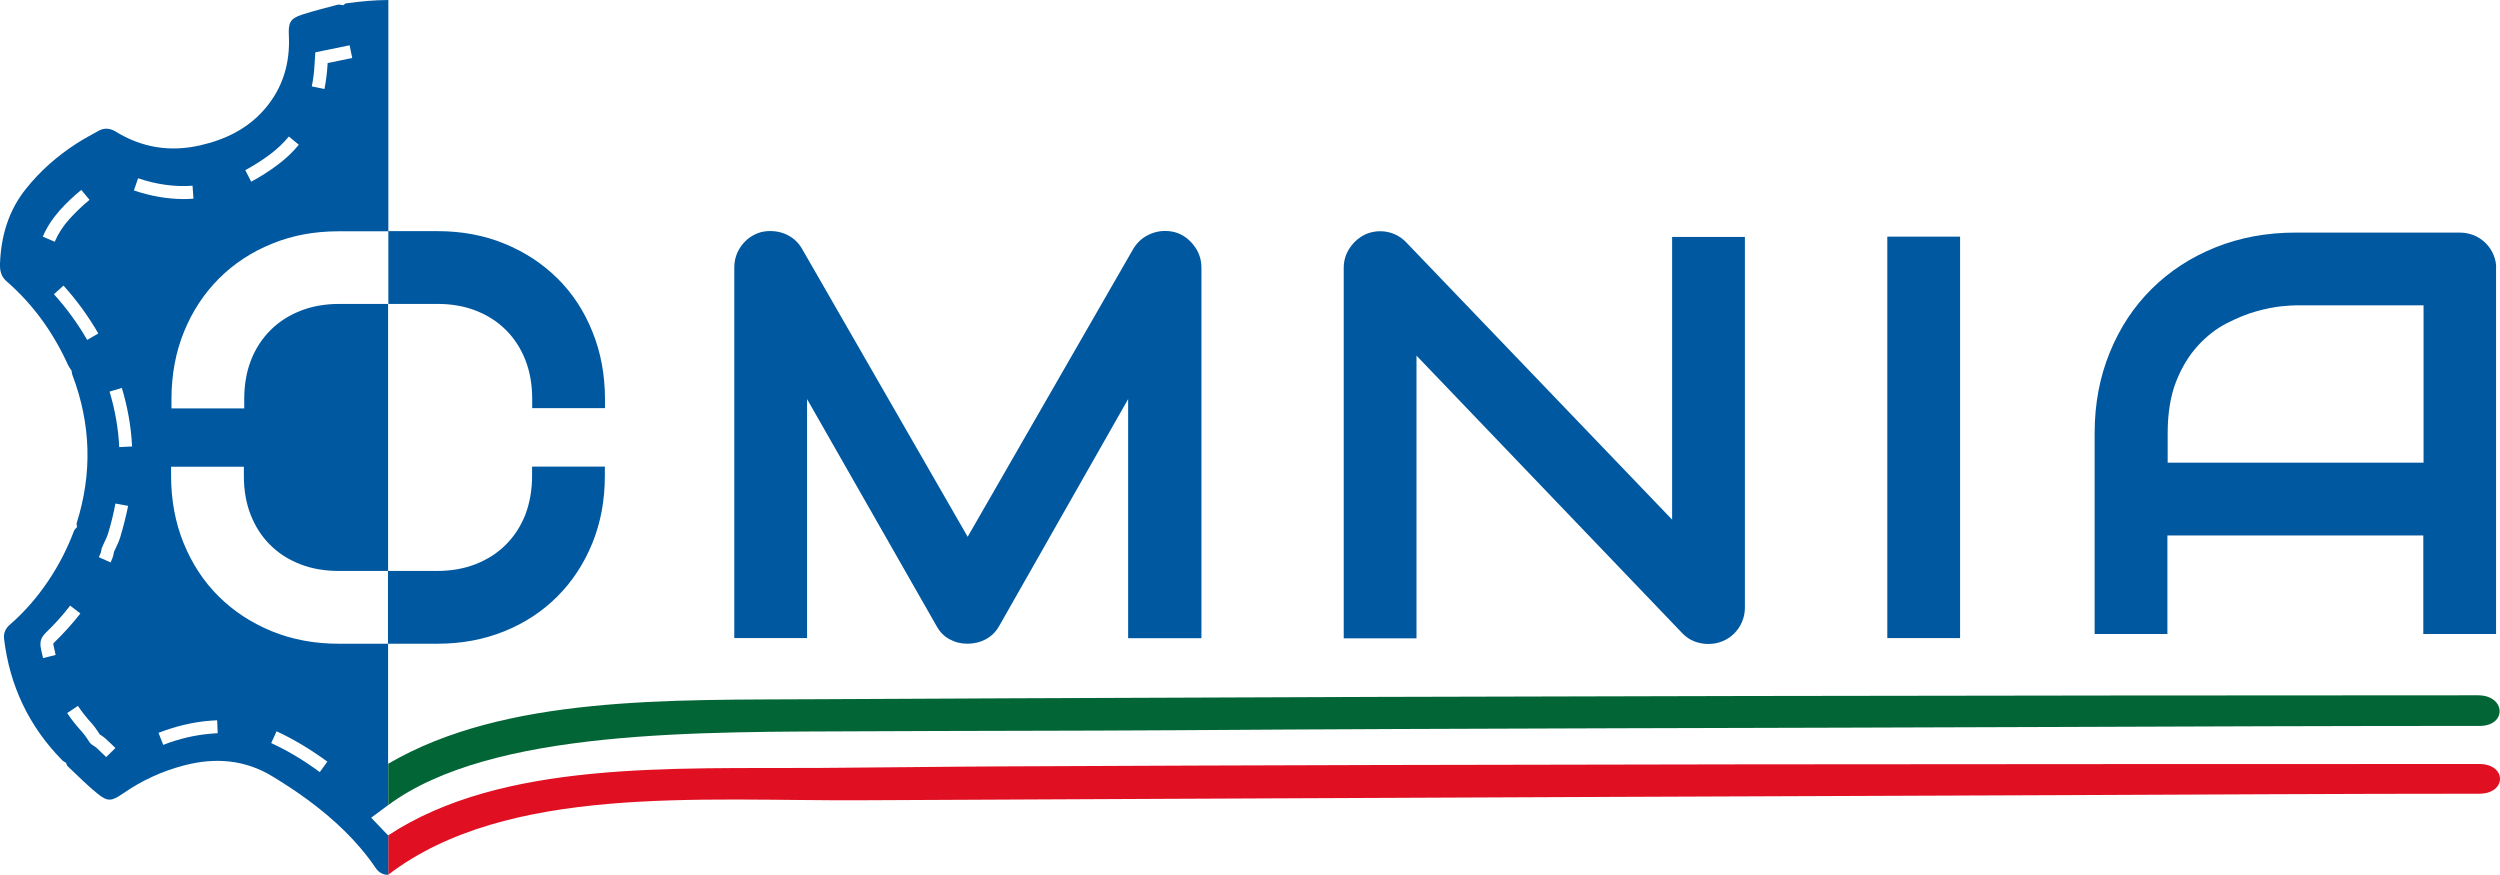
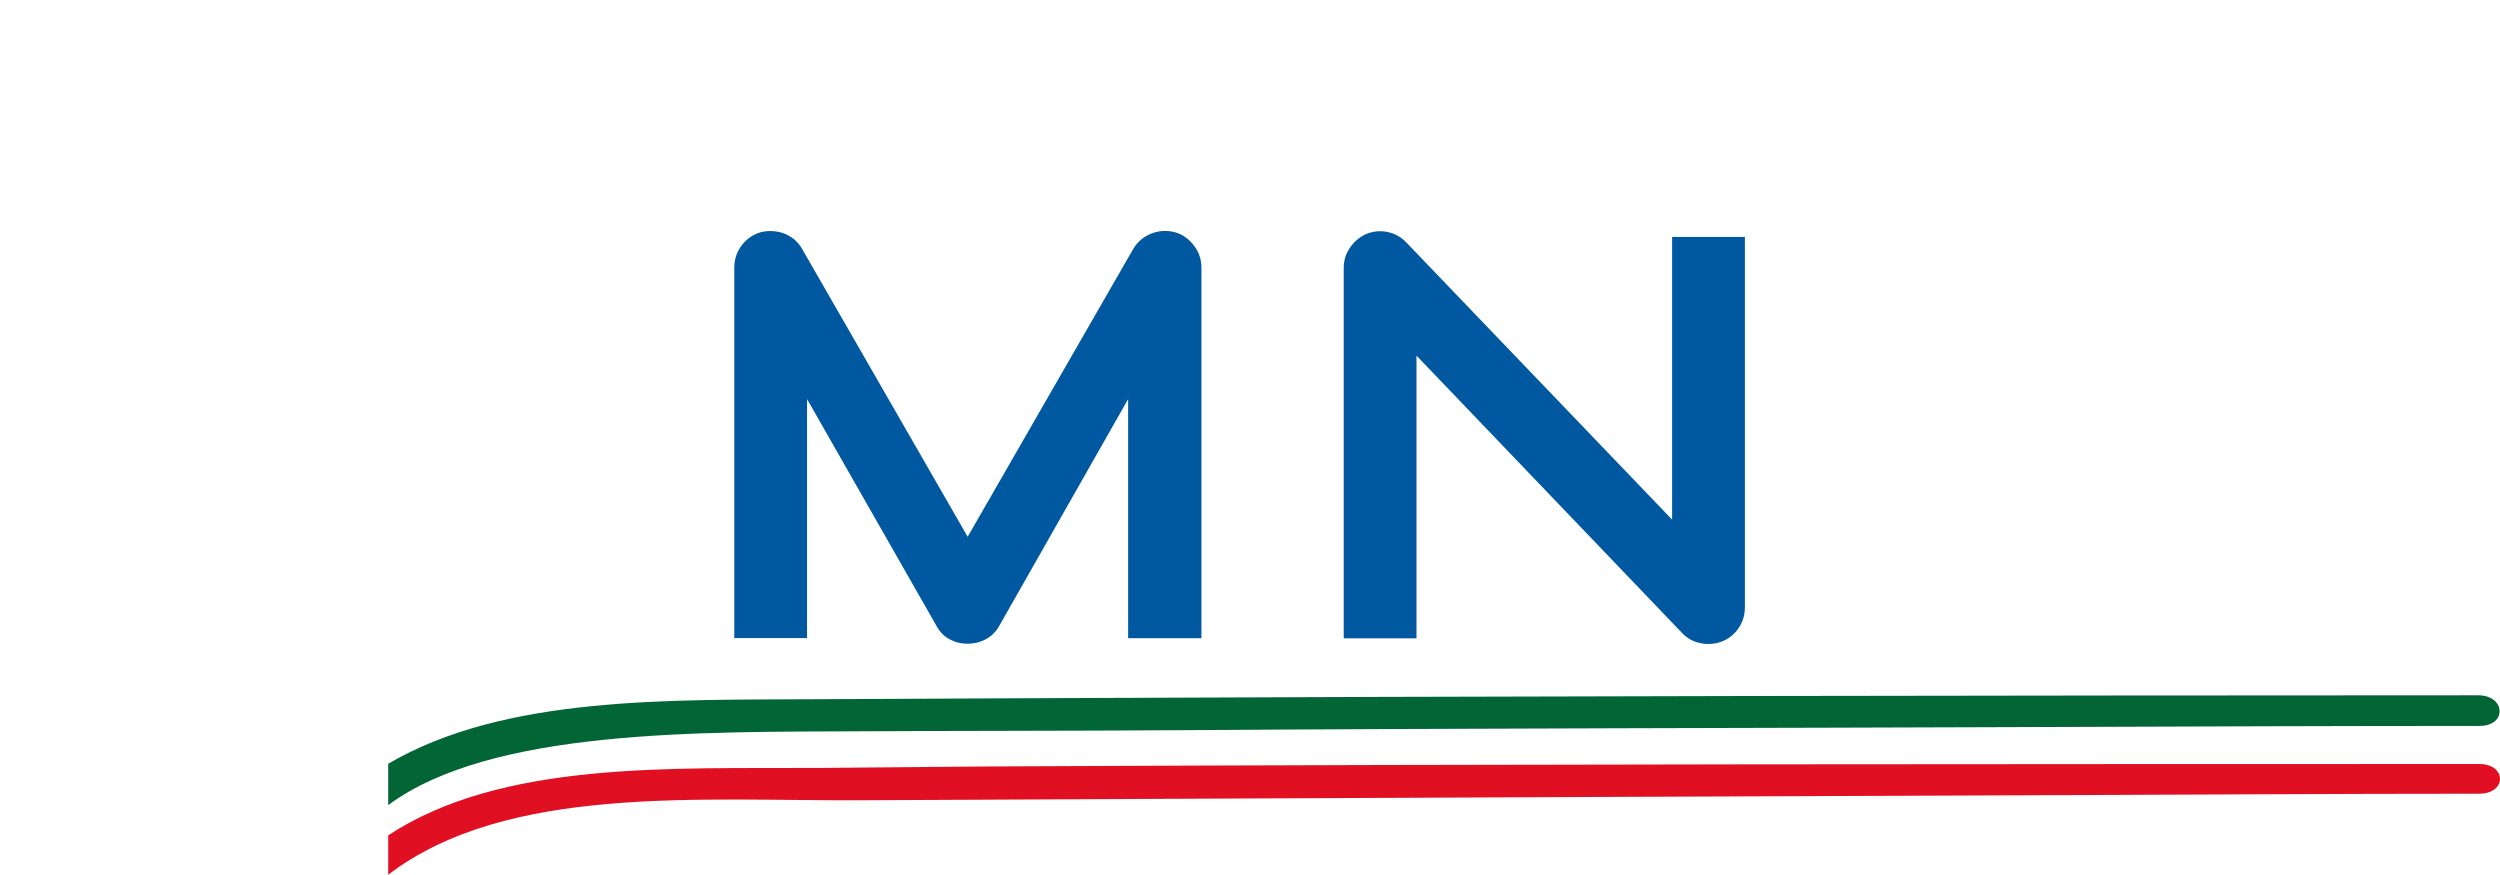
<svg xmlns="http://www.w3.org/2000/svg" enable-background="new 0 0 191 66.83" height="66.83" viewBox="0 0 191 66.83" width="191">
  <path d="m189.32 53.12c-37.44.01-74.79.06-112.23.23-4.86.02-9.73.04-14.59.07-11.27.07-23.91-.3-32.84 4.93v3.16c7.89-5.85 23.95-5.58 36.28-5.64 7.78-.04 16-.03 23.78-.08 23.04-.16 44.9-.16 67.59-.25 10.71-.04 21.42-.08 32.13-.08 2.12 0 2-2.34-.12-2.34" fill="#026535" />
  <path d="m189.41 58.37c-37.44.01-74.68 0-112.32.18-4.86.02-9.62.09-14.48.12-11.27.07-24.23-.58-32.95 5.15v3.01c9.06-6.93 23.88-5.62 36.21-5.69 7.78-.04 15.56-.08 23.34-.11 22.69-.1 45.39-.2 68.08-.28 10.71-.04 21.41-.11 32.12-.11 2.12 0 2.12-2.27 0-2.27" fill="#e00f21" />
  <g fill="#0058a0">
    <path d="m89.76 17.74c-.63-.16-1.23-.12-1.81.11s-1.03.61-1.36 1.15l-12.66 22.01-12.66-22.01c-.15-.27-.35-.5-.58-.7-.23-.19-.48-.34-.76-.45s-.57-.17-.87-.19-.6 0-.9.07c-.61.17-1.11.51-1.49 1.01s-.57 1.07-.57 1.71v28.3h5.56v-18.26l9.9 17.35c.24.44.57.78.99 1 .42.23.87.34 1.36.34.5 0 .97-.11 1.4-.34s.77-.56 1.02-1l9.86-17.35v18.27h5.6v-28.3c0-.64-.19-1.21-.58-1.71s-.85-.84-1.45-1.01" />
    <path d="m127.74 39.69-20.32-21.19c-.4-.41-.88-.67-1.43-.78-.56-.11-1.1-.05-1.62.16-.5.23-.91.57-1.23 1.04-.32.46-.48.98-.48 1.55v28.3h5.56v-21.6l20.32 21.22c.27.28.58.49.93.62s.7.19 1.04.19c.39 0 .75-.07 1.09-.21s.64-.34.89-.59.45-.54.6-.89c.15-.34.22-.71.22-1.11v-28.3h-5.56v21.59z" />
-     <path d="m144.19 18.08h5.56v30.67h-5.56z" />
-     <path d="m190.51 19.48c-.14-.34-.34-.64-.6-.9s-.56-.46-.9-.6-.71-.21-1.09-.21h-12.54c-2.21 0-4.25.38-6.12 1.13s-3.49 1.81-4.86 3.16c-1.37 1.36-2.44 2.97-3.21 4.86-.77 1.88-1.16 3.94-1.16 6.18v15.34h5.56v-7.53h19.55v7.53h5.56v-27.87c.03-.38-.05-.75-.19-1.09m-5.35 15.87h-19.55v-2.24c0-1.55.22-2.88.65-3.97s.99-2 1.66-2.73 1.4-1.3 2.2-1.71 1.56-.72 2.28-.92 1.35-.32 1.9-.38c.55-.05.91-.07 1.08-.07h9.78z" />
-     <path d="m42.6 21.28c-1.14-1.13-2.49-2.02-4.05-2.66s-3.26-.96-5.1-.96h-3.78v5.56h-3.74c-1.08 0-2.07.17-2.96.52s-1.66.84-2.3 1.48-1.14 1.4-1.49 2.29-.52 1.89-.52 2.99v.7h-5.56v-.7c0-1.87.32-3.59.96-5.16s1.53-2.92 2.67-4.06 2.49-2.03 4.05-2.66c1.56-.64 3.26-.95 5.1-.95h3.79v-17.67c-1.08.01-2.16.1-3.24.26-.07.01-.13.09-.2.14-.15-.01-.3-.07-.43-.04-.91.24-1.83.47-2.73.76-.91.3-1.05.62-1 1.61.1 2.07-.45 3.96-1.81 5.56-1.32 1.55-3.05 2.38-4.99 2.82-2.3.52-4.46.17-6.47-1.08-.41-.23-.82-.27-1.22-.06-.59.32-1.18.64-1.74 1-1.45.94-2.74 2.06-3.82 3.41-1.36 1.67-1.94 3.64-2.02 5.76-.02.5.07.97.49 1.34 2.05 1.78 3.59 3.94 4.71 6.41.07.15.18.29.27.43.02.12.02.24.07.35 1.41 3.73 1.52 7.49.32 11.29-.03.09.02.2.03.3-.08.1-.2.19-.24.31-.51 1.35-1.16 2.62-1.97 3.82-.83 1.23-1.79 2.35-2.91 3.32-.34.29-.51.65-.46 1.09.43 3.6 1.91 6.71 4.45 9.29.08.08.19.13.29.19.03.08.05.19.11.25.75.7 1.47 1.44 2.27 2.09s1.09.6 1.94.02c1.44-1 3.01-1.73 4.72-2.17 2.34-.61 4.6-.44 6.7.83.94.57 1.86 1.17 2.74 1.82 1.99 1.47 3.79 3.15 5.19 5.22.23.34.58.5.94.5v-3.01l-.34-.35c-.22-.22-.43-.45-.64-.67-.11-.11-.22-.22-.32-.34l1.29-.96v-12.33h3.78c1.84 0 3.54-.32 5.1-.95s2.91-1.52 4.05-2.66 2.03-2.5 2.67-4.06c.64-1.57.96-3.29.96-5.16v-.7h-5.56v.7c0 1.1-.18 2.09-.52 2.98-.35.89-.85 1.65-1.49 2.29s-1.41 1.13-2.3 1.48-1.88.52-2.96.52h-3.74v5.56h-3.79c-1.84 0-3.54-.32-5.1-.96s-2.91-1.53-4.05-2.66-2.03-2.49-2.67-4.06c-.64-1.58-.96-3.29-.96-5.15v-.69h5.56v.69c0 1.1.17 2.09.52 2.98s.84 1.66 1.48 2.29c.63.64 1.4 1.13 2.29 1.48s1.87.52 2.94.52h3.79v-20.4h3.78c1.07 0 2.05.17 2.94.52s1.65.84 2.29 1.48 1.13 1.4 1.48 2.29.52 1.89.52 2.98v.69h5.56v-.69c0-1.85-.32-3.57-.96-5.15-.63-1.57-1.52-2.93-2.66-4.06m-18.57-16.33.06-.95 2.62-.54.2.97-1.88.39-.01.19c-.04.62-.12 1.22-.23 1.79l-.97-.2c.11-.52.18-1.08.21-1.65m-3.39 6.84c.54-.41 1.02-.86 1.43-1.36l.76.63c-.46.56-1 1.07-1.6 1.52-.67.5-1.35.94-2.04 1.3l-.45-.88c.63-.34 1.27-.74 1.9-1.21m.49 44.08c1.31.61 2.58 1.37 3.88 2.32l-.58.8c-1.24-.92-2.46-1.64-3.71-2.22zm-16.57-39.79c.5-.56 1.05-1.08 1.65-1.57l.63.76c-.56.46-1.07.95-1.54 1.47-.48.53-.85 1.11-1.12 1.73l-.91-.39c.3-.71.74-1.38 1.29-2m2.1 9.89c-.71-1.23-1.56-2.41-2.54-3.49l.73-.66c1.03 1.14 1.92 2.37 2.66 3.66zm-2.5 23.1c-.09.09-.09.11-.09.13s0 .05.01.07c.05.26.11.52.17.77l-.96.24c-.07-.27-.13-.55-.18-.82-.02-.09-.02-.18-.02-.26 0-.42.23-.68.39-.84.68-.65 1.31-1.35 1.88-2.09l.78.6c-.6.77-1.27 1.51-1.98 2.2m3.95 8.77c-.24-.24-.49-.48-.74-.71-.07-.06-.15-.11-.23-.16-.05-.03-.1-.07-.15-.1l-.12-.12c-.07-.1-.14-.2-.2-.3-.13-.19-.25-.37-.39-.52-.42-.46-.81-.94-1.15-1.45l.82-.55c.32.47.67.92 1.06 1.34.19.21.34.43.48.64.04.07.09.13.13.2l.06.04c.13.08.26.17.37.27.26.24.52.48.77.73zm1.08-16.81c-.09.3-.22.58-.35.85-.05.1-.09.2-.14.3l-.01.07c-.02.11-.04.25-.1.39-.05.11-.09.22-.14.33l-.9-.4c.05-.1.09-.21.14-.31.01-.04.03-.11.04-.17.01-.05.02-.11.03-.16l.03-.09c.06-.13.11-.25.17-.38.12-.25.23-.48.3-.71.23-.76.42-1.53.56-2.28l.97.18c-.16.78-.36 1.58-.6 2.38m-.08-6.87c-.07-1.42-.32-2.85-.74-4.24l.94-.28c.44 1.47.71 2.97.78 4.47zm6.99 20.9c.16-.01.33-.02.49-.03l.04.99c-.15.01-.3.01-.46.03-1.25.1-2.46.38-3.7.86l-.36-.92c1.32-.51 2.65-.83 3.99-.93m-5.87-40.51.32-.93c1.41.48 2.81.67 4.16.57l.07.99c-.26.02-.53.03-.79.03-1.23-.01-2.5-.23-3.76-.66" />
  </g>
</svg>